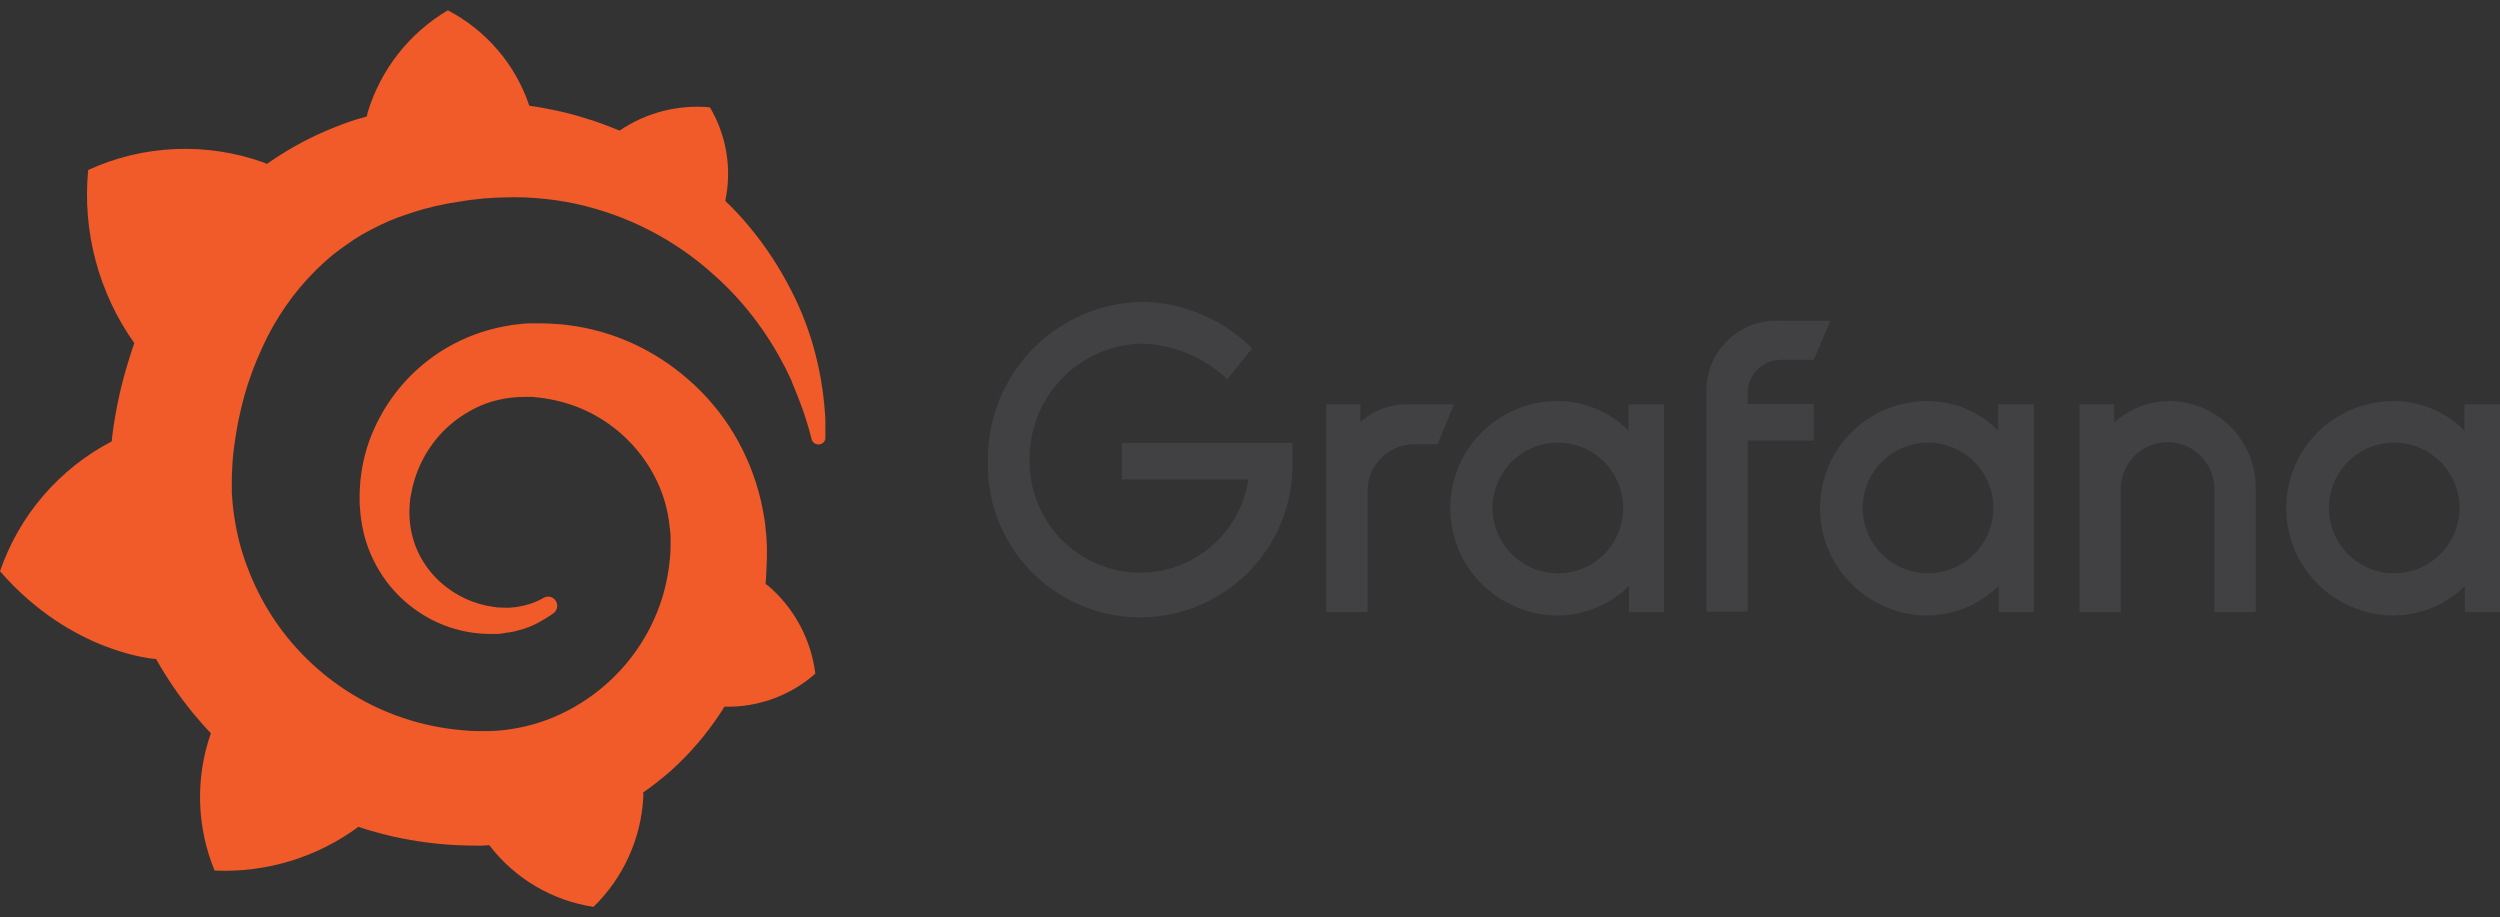
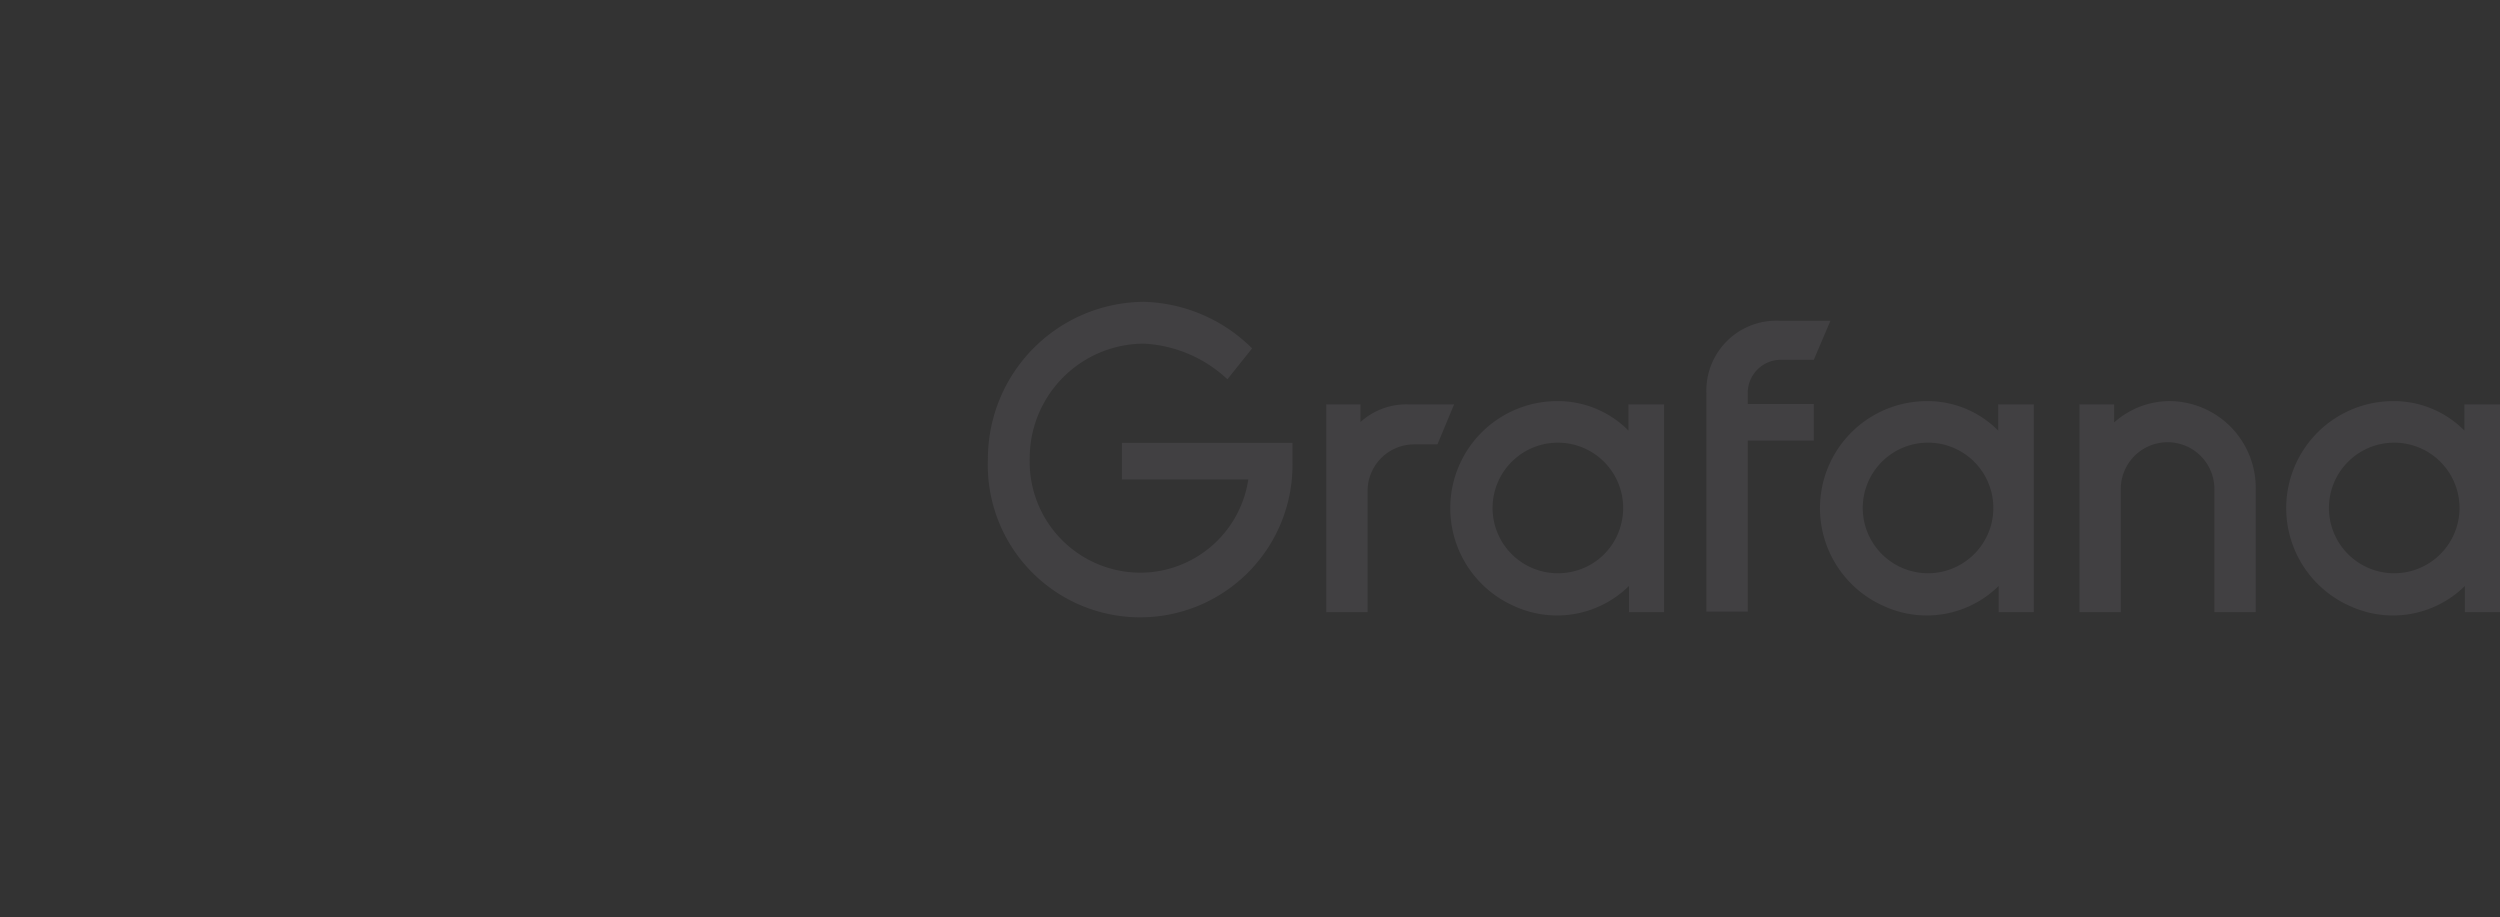
<svg xmlns="http://www.w3.org/2000/svg" width="169" height="62" viewBox="0 0 169 62">
  <rect x="0" y="0" width="169" height="62" fill="#333333" stroke="none" />
  <defs>
    <clipPath id="clip-path">
      <rect id="Rectangle_17" data-name="Rectangle 17" width="169" height="62" transform="translate(36 30)" fill="#dcdcdc" stroke="#707070" stroke-width="1" />
    </clipPath>
    <clipPath id="clip-path-2">
-       <path id="Path_347" data-name="Path 347" d="M37.873-8.387s-.016.094-.047.236c-.252.079-.5.142-.755.22-.346.11-.692.236-1.038.362-.346.142-.692.267-1.038.425a20.277,20.277,0,0,0-2.03,1.007,22.48,22.48,0,0,0-1.9,1.2L30.9-5.019a15.746,15.746,0,0,0-11.911.488A17.344,17.344,0,0,0,22.107,7.175c-.142.409-.283.834-.409,1.259a29.3,29.3,0,0,0-1.038,4.689c-.031.236-.063.472-.079.692a15.625,15.625,0,0,0-7.553,8.78c4.862,5.586,10.526,5.932,10.526,5.932l.016-.016a25.286,25.286,0,0,0,2.486,3.65c.393.472.8.944,1.227,1.385a13.046,13.046,0,0,0,.252,9.283,15.223,15.223,0,0,0,9.724-2.958c.535.189,1.086.346,1.636.488a25.27,25.27,0,0,0,5.067.755c.425.016.85.031,1.275.031h.346l.267-.016.267-.016v.016a10.909,10.909,0,0,0,7.033,4.154,11.191,11.191,0,0,0,3.367-7.427h0v-.142h0a.59.59,0,0,0-.016-.157,22.52,22.52,0,0,0,1.92-1.511,20.013,20.013,0,0,0,3.32-3.886c.094-.142.173-.267.252-.409a8.944,8.944,0,0,0,6.152-2.234,9.353,9.353,0,0,0-3.194-5.948h0a.2.2,0,0,0-.047-.031.2.2,0,0,1-.047-.031h0a.344.344,0,0,0-.079-.047c.016-.22.047-.456.047-.677.031-.409.031-.818.047-1.212v-.645l-.016-.252-.016-.346a2.141,2.141,0,0,0-.031-.33c-.016-.11-.016-.2-.031-.315l-.031-.315-.047-.315q-.094-.614-.236-1.227a15.778,15.778,0,0,0-1.841-4.547,15.177,15.177,0,0,0-3.053-3.635,15.51,15.51,0,0,0-3.855-2.486,15.041,15.041,0,0,0-4.264-1.2A16.509,16.509,0,0,0,49.3,5.838h-.535l-.267.016a1.928,1.928,0,0,0-.3.031,8.6,8.6,0,0,0-1.086.157,12.05,12.05,0,0,0-7.033,4.107,12.265,12.265,0,0,0-1.951,3.273,11.17,11.17,0,0,0-.771,3.509,7.943,7.943,0,0,0-.016.865v.22l.016.236c.016.142.016.283.031.409a10.119,10.119,0,0,0,.315,1.7,9.228,9.228,0,0,0,1.432,2.9,8.892,8.892,0,0,0,2.156,2.061,8.606,8.606,0,0,0,2.47,1.164,8.48,8.48,0,0,0,2.455.346h.456a.535.535,0,0,0,.157-.016c.079-.016.173-.016.252-.031a.1.1,0,0,0,.063-.016l.079-.016c.047,0,.094-.016.157-.016.11-.016.189-.031.283-.047a1.333,1.333,0,0,0,.267-.063l.519-.142a5.868,5.868,0,0,0,.96-.409c.3-.157.566-.33.834-.5.079-.047.142-.11.22-.157a.626.626,0,0,0,.094-.881.606.606,0,0,0-.787-.142c-.063.031-.126.063-.2.11a4.98,4.98,0,0,1-.724.3,6.373,6.373,0,0,1-.787.189,3.619,3.619,0,0,1-.409.047.968.968,0,0,1-.22.016.889.889,0,0,1-.2,0h-.2c-.079,0-.173-.016-.252-.016h-.11a.233.233,0,0,1-.11-.016c-.079-.016-.157-.016-.22-.031a6.53,6.53,0,0,1-1.825-.535,6.746,6.746,0,0,1-1.684-1.1A6.5,6.5,0,0,1,41.492,21.7a6.284,6.284,0,0,1-.708-2.061,6.671,6.671,0,0,1-.079-1.117c0-.11.016-.2.016-.315v-.126c0-.047.016-.094.016-.157a3.647,3.647,0,0,1,.094-.6,8.025,8.025,0,0,1,2.329-4.358,8.463,8.463,0,0,1,1.007-.818A10.021,10.021,0,0,1,45.3,11.5a6.709,6.709,0,0,1,1.227-.441,7.306,7.306,0,0,1,1.306-.22c.22-.016.441-.031.661-.031h.488l.173.016a10.609,10.609,0,0,1,1.416.22,9.892,9.892,0,0,1,2.706,1.023,10.017,10.017,0,0,1,4.044,4.2,9.331,9.331,0,0,1,.913,2.832c.031.252.063.5.094.74l.016.189.016.189v.708c0,.126-.016.315-.016.441-.016.267-.047.551-.079.818s-.079.535-.126.8-.11.535-.173.787a11.023,11.023,0,0,1-.5,1.542,12.6,12.6,0,0,1-1.573,2.848,12.97,12.97,0,0,1-5.035,4.122,12.035,12.035,0,0,1-3.131.96,11.3,11.3,0,0,1-1.636.157H45.3a8.266,8.266,0,0,1-.881-.047A17.041,17.041,0,0,1,32.4,27a16.674,16.674,0,0,1-1.872-2.911A17.909,17.909,0,0,1,29.282,20.9a17.354,17.354,0,0,1-.566-3.351l-.016-.22V16.27a3.422,3.422,0,0,1,.016-.409,16.081,16.081,0,0,1,.142-1.715c.079-.582.173-1.149.283-1.731.126-.566.252-1.133.409-1.7a21.905,21.905,0,0,1,1.2-3.226,17.65,17.65,0,0,1,3.682-5.3c.378-.362.755-.708,1.164-1.038.409-.315.818-.614,1.243-.9a13.792,13.792,0,0,1,1.322-.771c.22-.126.456-.22.692-.346.11-.047.236-.11.346-.157a3.2,3.2,0,0,1,.346-.142c.472-.2.96-.362,1.448-.519.126-.031.252-.079.362-.11.126-.047.252-.063.378-.11l.755-.189c.126-.031.252-.047.378-.079s.252-.047.378-.079a3.151,3.151,0,0,1,.378-.063l.189-.031.189-.031c.126-.016.252-.047.378-.063.142-.031.283-.031.425-.063.126-.016.315-.031.425-.047.094-.016.173-.016.267-.031l.173-.016.094-.016h.11c.142-.016.283-.016.441-.031l.22-.016h.157c.126,0,.252-.016.378-.016q.732-.024,1.463,0a21.025,21.025,0,0,1,2.848.315,20.343,20.343,0,0,1,9.394,4.469,2.739,2.739,0,0,1,.22.189,2.612,2.612,0,0,1,.22.2l.441.393c.142.142.283.267.425.409l.409.409c.519.551,1.007,1.117,1.432,1.668A21.619,21.619,0,0,1,66.038,8.7a1.3,1.3,0,0,0,.11.2c.031.063.063.142.094.2.063.126.126.267.189.393A2.973,2.973,0,0,1,66.6,9.9c.047.126.11.252.157.378.2.5.393.976.551,1.432.252.724.441,1.385.582,1.951a.479.479,0,0,0,.944-.11,17.775,17.775,0,0,0-.079-2.156A21.014,21.014,0,0,0,68.147,7.9a20.59,20.59,0,0,0-1.573-4.17A23.093,23.093,0,0,0,63.646-.74a19.964,19.964,0,0,0-1.589-1.7,8.835,8.835,0,0,0-1.038-6.325,9.312,9.312,0,0,0-6.105,1.573c-.126-.047-.252-.11-.393-.157-.551-.22-1.133-.441-1.715-.614-.582-.189-1.18-.362-1.794-.5s-1.243-.267-1.872-.362l-.33-.047A11.343,11.343,0,0,0,43.3-15.325a12.1,12.1,0,0,0-5.428,6.939" transform="translate(-13.028 15.31)" />
-     </clipPath>
+       </clipPath>
    <linearGradient id="linear-gradient" x1="-6.846" y1="-40.975" x2="-6.747" y2="-40.975" gradientUnits="objectBoundingBox">
      <stop offset="0" stop-color="#fff200" />
      <stop offset="1" stop-color="#f15a29" />
    </linearGradient>
  </defs>
  <g id="Mask_Group_17" data-name="Mask Group 17" transform="translate(-36 -30)" clip-path="url(#clip-path)">
    <g id="grafana-ar21_1_" data-name="grafana-ar21 (1)" transform="translate(32.527 17.539)">
      <path id="path16" d="M90.846,43.849a10.3,10.3,0,1,1-20.591-.385,10.619,10.619,0,0,1,10.537-10.6,10.77,10.77,0,0,1,7.324,3.148L86.445,38.1a8.912,8.912,0,0,0-5.654-2.409,7.746,7.746,0,0,0-7.71,7.774,7.5,7.5,0,0,0,7.485,7.71,7.4,7.4,0,0,0,7.292-6.3H79.314V42.4H90.846v1.446Z" fill="#414042" />
      <path id="path18" d="M100.644,42.5H99.07a3.153,3.153,0,0,0-3.148,3.148V53.84H93.127V39.8H95.44V40.99A4.631,4.631,0,0,1,98.749,39.8h3.02Z" fill="#414042" />
      <path id="path20" d="M115.967,53.84H113.59V52.073a6.926,6.926,0,0,1-7.71,1.381,7.235,7.235,0,0,1,2.891-13.878,6.72,6.72,0,0,1,4.786,1.992V39.8h2.409V53.84Zm-2.891-6.007a4.414,4.414,0,1,0-3.5,3.309,4.367,4.367,0,0,0,3.5-3.309" fill="#414042" />
      <path id="path22" d="M121.621,39v.771h4.465v2.474h-4.465V53.807h-2.795V39.063a4.728,4.728,0,0,1,5.011-4.915h3.373l-1.124,2.634h-2.249A2.242,2.242,0,0,0,121.621,39" fill="#414042" />
      <path id="path24" d="M140.96,53.84h-2.377V52.073a6.926,6.926,0,0,1-7.71,1.381,7.235,7.235,0,0,1,2.891-13.878,6.72,6.72,0,0,1,4.786,1.992V39.8h2.409V53.84ZM138.1,47.832a4.414,4.414,0,1,0-3.5,3.309,4.429,4.429,0,0,0,3.5-3.309" fill="#414042" />
      <path id="path26" d="M155.961,45.52v8.32h-2.795V45.52a3.164,3.164,0,0,0-6.328,0v8.32h-2.795V39.8h2.345v1.221a5.648,5.648,0,0,1,3.758-1.446,5.862,5.862,0,0,1,5.814,5.943" fill="#414042" />
      <path id="path28" d="M172.473,53.84H170.1V52.073a6.926,6.926,0,0,1-7.71,1.381,7.235,7.235,0,0,1,2.891-13.878,6.72,6.72,0,0,1,4.786,1.992V39.8h2.409V53.84Zm-2.859-6.007a4.414,4.414,0,1,0-3.5,3.309,4.429,4.429,0,0,0,3.5-3.309" fill="#414042" />
      <g id="g937" transform="translate(-9.555 28.482)">
        <g id="Group_107" data-name="Group 107">
          <g id="Group_106" data-name="Group 106" transform="translate(13.028 -15.31)" clip-path="url(#clip-path-2)">
            <rect id="rect43" width="55.795" height="60.594" fill="url(#linear-gradient)" />
          </g>
        </g>
      </g>
    </g>
  </g>
</svg>